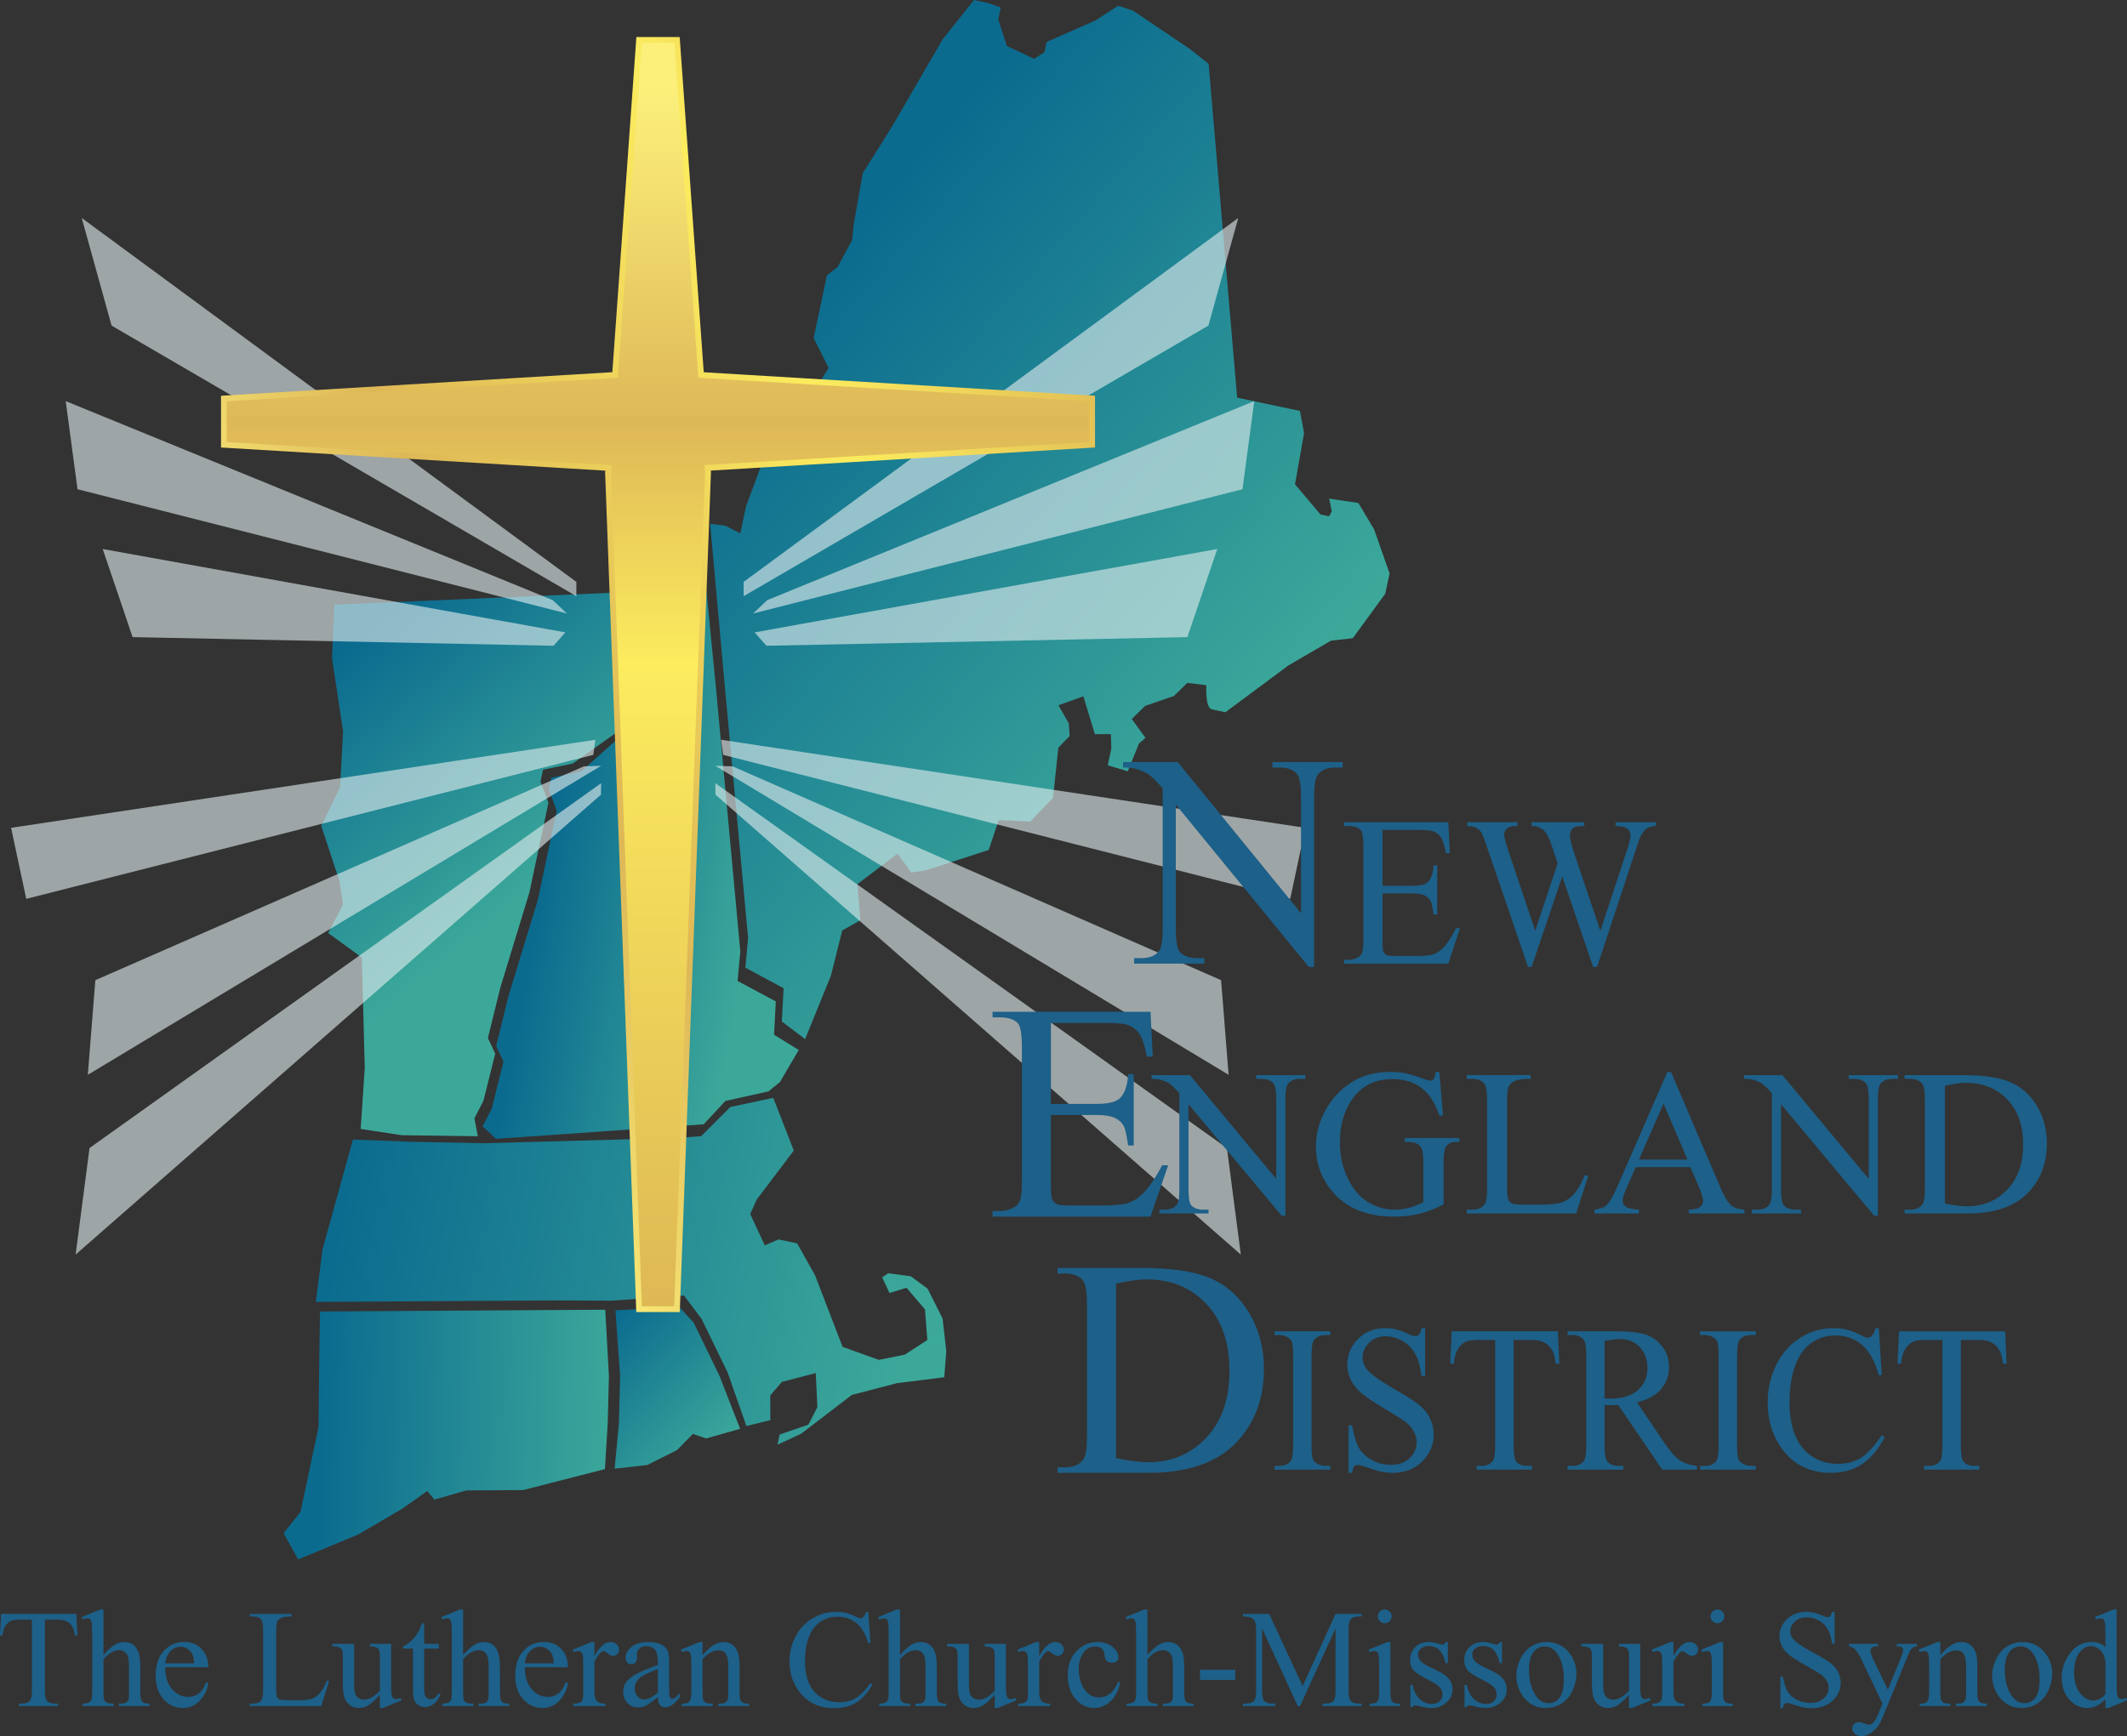
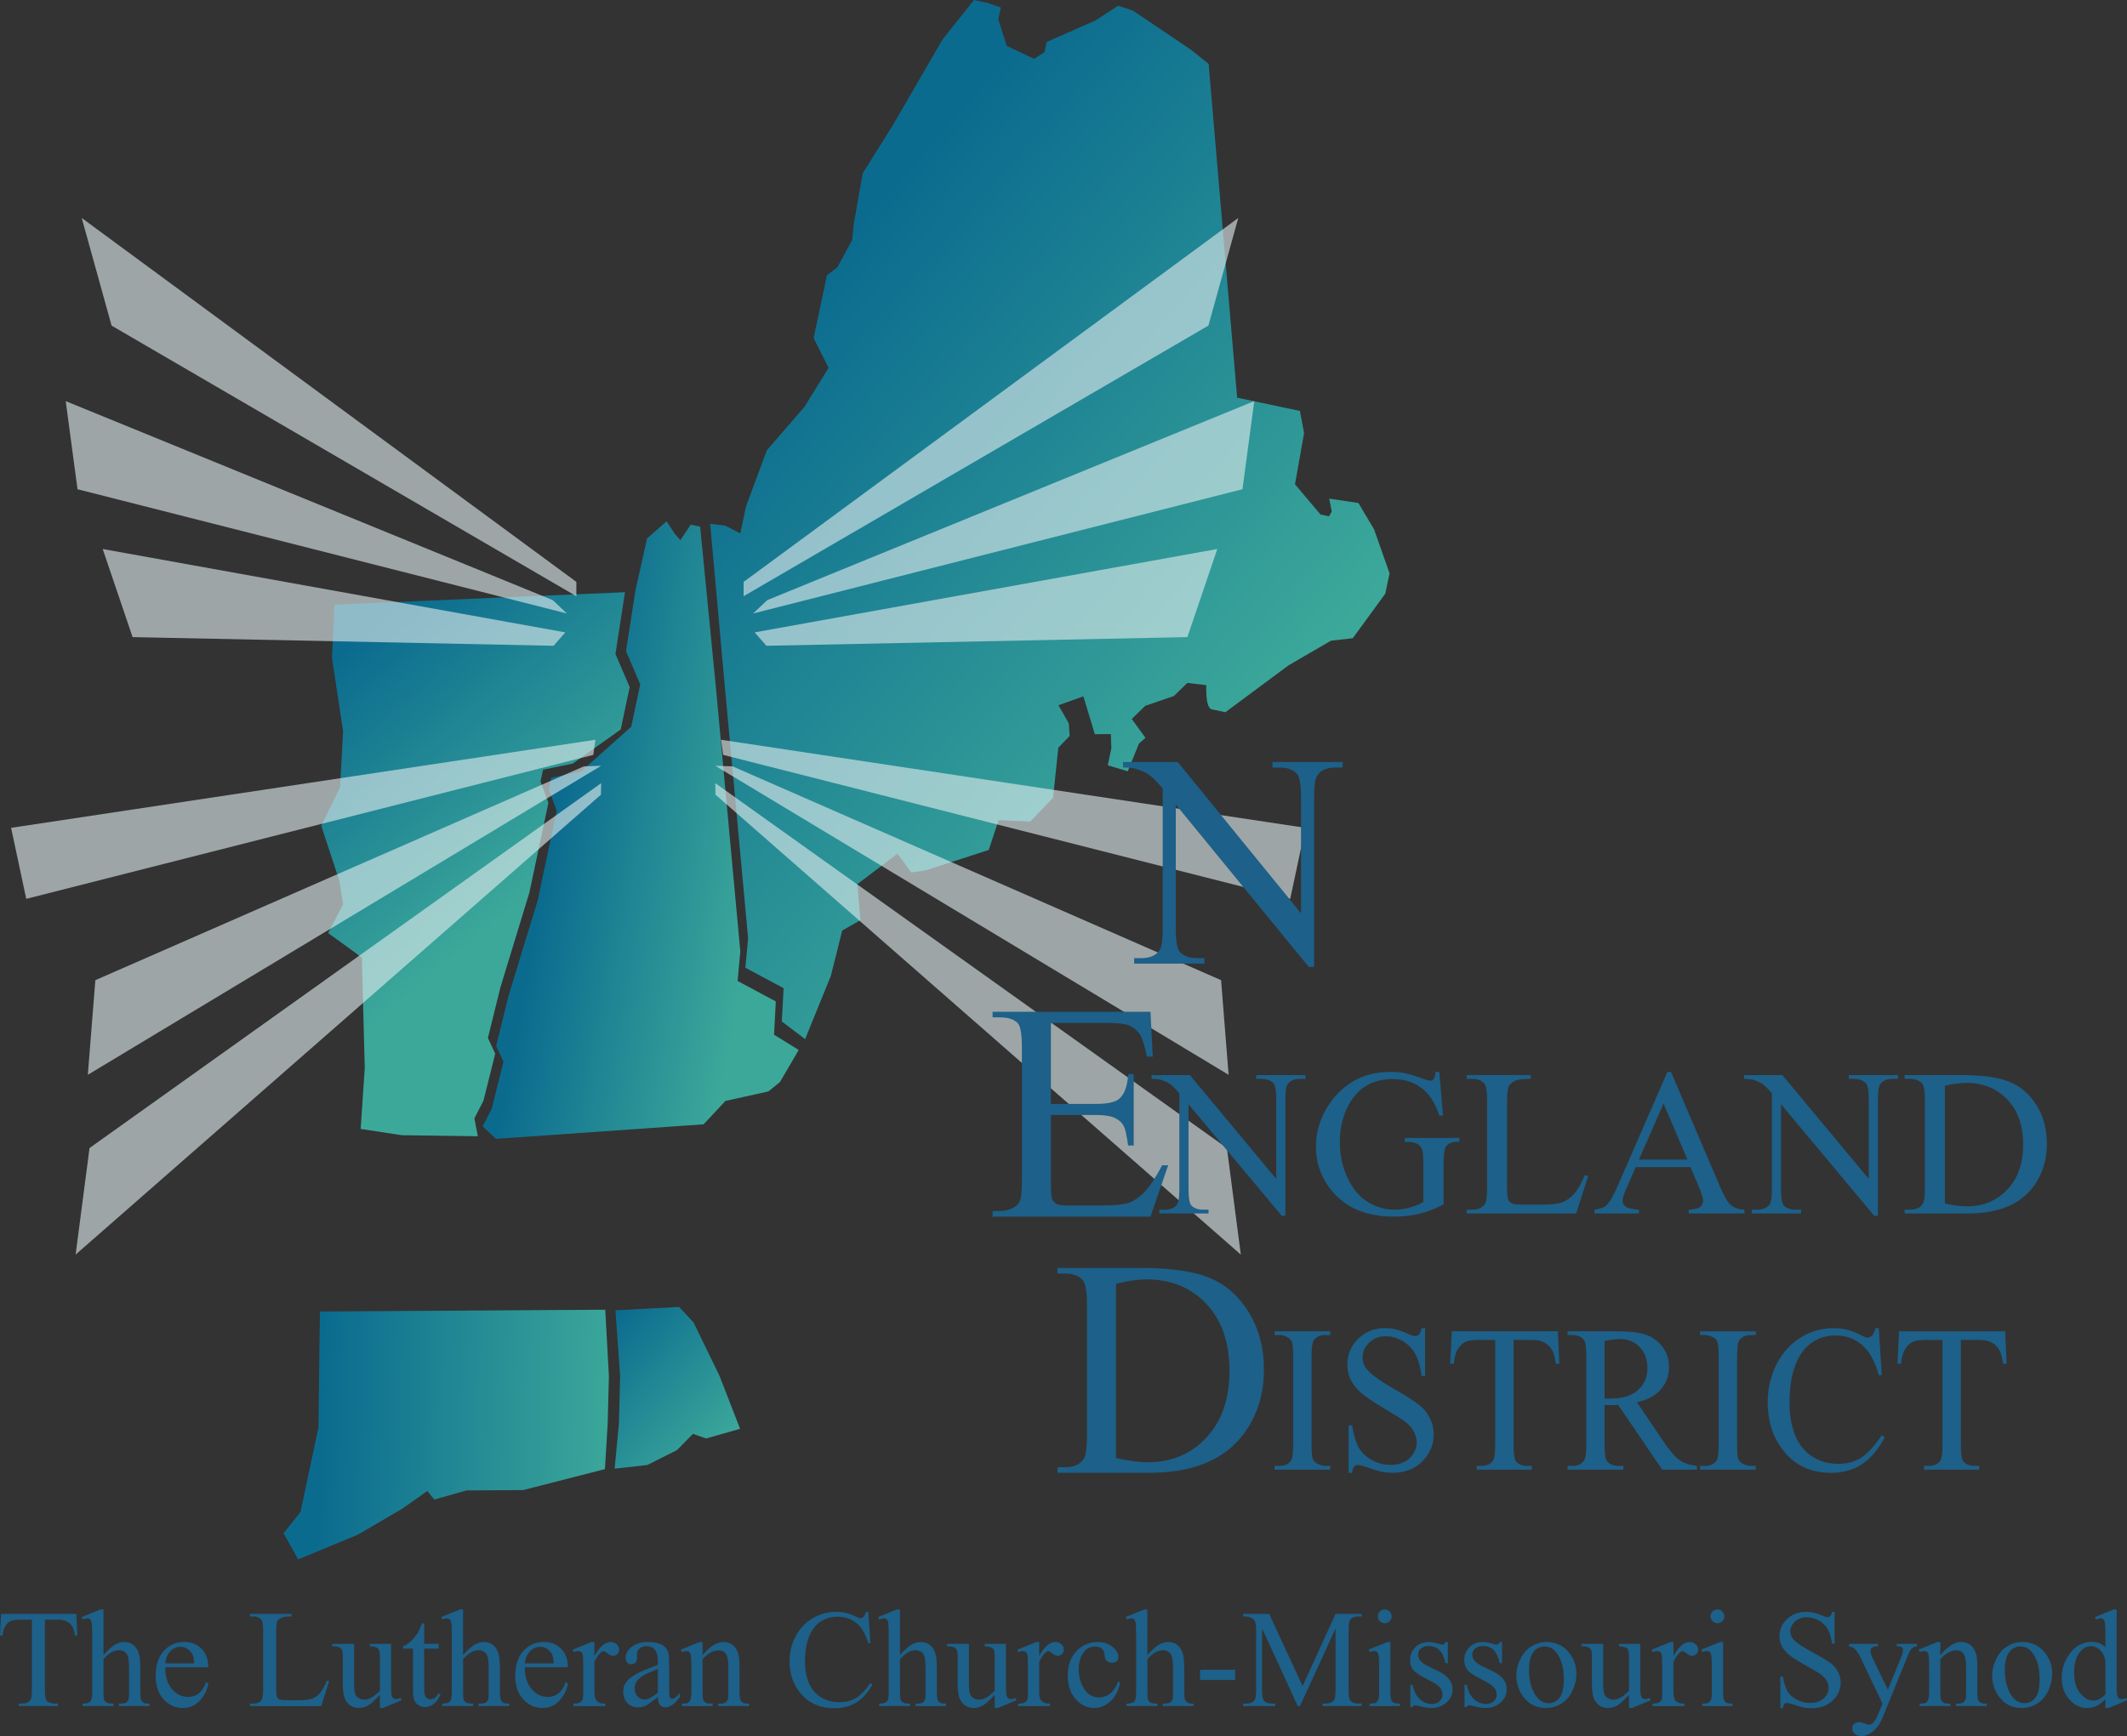
<svg xmlns="http://www.w3.org/2000/svg" xmlns:ns1="http://www.inkscape.org/namespaces/inkscape" xmlns:ns2="http://sodipodi.sourceforge.net/DTD/sodipodi-0.dtd" xmlns:xlink="http://www.w3.org/1999/xlink" width="367.443" height="300" viewBox="0 0 367.443 300" version="1.1" id="svg5" ns1:version="1.1 (c68e22c387, 2021-05-23)" ns2:docname="logo.svg">
  <rect x="0" y="0" width="367.443" height="300" fill="#333333" stroke="none" />
  <ns2:namedview id="namedview7" pagecolor="white" bordercolor="#111" borderopacity="1" ns1:pageshadow="0" ns1:pageopacity="0" ns1:pagecheckerboard="1" ns1:document-units="px" showgrid="false" units="px" ns1:showpageshadow="false" showguides="false" ns1:zoom="1.3790404" ns1:cx="231.32027" ns1:cy="63.087347" ns1:current-layer="layer1" ns1:object-paths="true" ns1:snap-smooth-nodes="true" />
  <defs id="defs2">
    <style type="text/css" id="style6">path { fill-rule: evenodd; }</style>
    <linearGradient id="d">
      <stop offset="0" stop-color="#fcf07b" id="stop2" />
      <stop offset=".27" stop-color="#deb857" id="stop4" />
      <stop offset=".688" stop-color="#fcec5e" id="stop6" />
      <stop offset="1" stop-color="#ddb654" id="stop8" />
    </linearGradient>
    <linearGradient id="c">
      <stop offset="0" stop-color="#def2fd" stop-opacity=".676" id="stop11" />
      <stop offset="1" stop-color="#7bcbf7" id="stop13" />
    </linearGradient>
    <linearGradient id="b">
      <stop offset="0" stop-color="#fcf07b" id="stop16" />
      <stop offset=".27" stop-color="#deb857" id="stop18" />
      <stop offset=".462" stop-color="#fcec5e" id="stop20" />
      <stop offset="1" stop-color="#ddb654" id="stop22" />
    </linearGradient>
    <linearGradient id="a">
      <stop offset="0" stop-color="#0b6b8f" id="stop25" />
      <stop offset="1" stop-color="#3ca89a" id="stop27" />
    </linearGradient>
    <linearGradient xlink:href="#a" id="f" x1="369.715" x2="404.322" y1="461.314" y2="462.241" gradientUnits="userSpaceOnUse" gradientTransform="matrix(0.981,0,0,0.981,-56.169,-54.363)" />
    <linearGradient xlink:href="#a" id="e" x1="404.589" x2="419.229" y1="447.576" y2="461.5" gradientUnits="userSpaceOnUse" gradientTransform="matrix(0.981,0,0,0.981,-56.169,-54.363)" />
    <linearGradient xlink:href="#a" id="g" x1="370.195" x2="438.563" y1="440.397" y2="452.795" gradientUnits="userSpaceOnUse" gradientTransform="matrix(0.981,0,0,0.981,-56.169,-54.363)" />
    <linearGradient xlink:href="#a" id="h" x1="432.572" x2="488.621" y1="320.005" y2="368.916" gradientUnits="userSpaceOnUse" gradientTransform="matrix(0.981,0,0,0.981,-56.169,-54.363)" />
    <linearGradient xlink:href="#a" id="i" x1="395.454" x2="420.168" y1="399.445" y2="403.86" gradientUnits="userSpaceOnUse" gradientTransform="matrix(0.981,0,0,0.981,-56.169,-54.363)" />
    <linearGradient xlink:href="#a" id="j" x1="371.304" x2="394.483" y1="370.957" y2="398.509" gradientUnits="userSpaceOnUse" gradientTransform="matrix(0.981,0,0,0.981,-56.169,-54.363)" />
    <linearGradient xlink:href="#b" id="p" x1="-72.034" x2="-72.034" y1="304.464" y2="450.452" gradientTransform="matrix(0.981,0,0,0.981,416.623,-54.92)" gradientUnits="userSpaceOnUse" />
    <linearGradient xlink:href="#c" id="k" x1="106.16" x2="52.015" y1="374.815" y2="373.854" gradientUnits="userSpaceOnUse" />
    <linearGradient xlink:href="#d" id="q" x1="-125.729" x2="-29.297" y1="383.149" y2="330.284" gradientUnits="userSpaceOnUse" gradientTransform="matrix(0.981,0,0,0.981,425.743,-54.919)" />
  </defs>
  <g ns1:label="Layer 1" ns1:groupmode="layer" id="layer1" transform="translate(-269.712,-233.608)">
    <g id="g13907">
      <g id="g13779" transform="matrix(1.5,0,0,1.5,-134.856,-116.804)" style="stroke-width:0.667">
        <path fill="url(#e)" d="m 340.497,402.8 0.493,-5.203 0.141,-5.48 -0.54,-7.563 7.33,-0.386 1.664,1.781 2.985,6.142 2.377,6.116 -3.912,1.111 -1.522,-0.526 -1.823,1.859 -3.428,1.723 z" id="path45" style="fill:url(#e);stroke-width:0.667" />
        <path fill="url(#f)" d="m 339.379,402.849 0.319,-5.24 0.141,-5.48 -0.422,-7.64 -5.25,0.03 -27.602,0.175 -0.067,4.169 -0.105,9.161 -2.071,9.765 -1.948,2.445 1.675,3.017 6.861,-2.841 5.127,-2.996 2.883,-2.042 0.811,0.988 3.695,-1.054 6.543,-0.043 z" id="path47" style="fill:url(#f);stroke-width:0.667" />
-         <path fill="url(#g)" d="m 325.375,365.311 22.181,-0.609 2.901,-0.202 3.369,-3.368 4.943,-1.053 2.362,6.071 -4.256,5.629 -0.764,1.675 1.682,3.621 1.575,-0.687 2.15,0.455 2.073,3.704 3.158,8.22 4.175,1.496 2.984,-0.593 2.605,-1.693 -0.273,-3.527 -2.126,-2.491 -1.966,0.604 -0.841,-1.811 0.71,-0.462 2.582,0.343 1.942,1.432 1.724,3.426 0.427,3.764 -0.23,3.012 -5.453,0.682 -5.187,1.351 -5.849,4.476 -2.718,1.261 0.248,-1.172 3.304,-1.137 1.042,-2.024 -0.19,-3.918 -3.89,1.013 -1.35,1.551 0.007,2.858 -2.754,0.68 -2.161,-6.173 -2.985,-6.142 -2.038,-2.72 -8.378,0.594 -6.425,-0.034 -27.602,0.175 0.78,-6.077 3.494,-12.627 6.481,0.25 z" id="path49" style="fill:url(#g);stroke-width:0.667" />
        <path fill="url(#h)" d="m 426.156,291.553 1.807,3.036 1.783,5.071 -0.497,2.344 -3.741,5.126 -2.511,0.285 -4.89,2.842 -7.27,5.399 c 0,0 -0.782,-0.166 -1.563,-0.331 -0.782,-0.166 -0.634,-2.787 -0.634,-2.787 l -2.191,-0.26 -1.545,1.51 -3.304,1.137 -1.545,1.51 1.581,2.172 -0.752,0.657 -1.29,3.196 -2.304,-0.692 0.414,-1.953 -0.06,-1.645 -1.841,0.018 -1.321,-4.361 -2.872,1.025 1.191,2.089 0.101,1.45 -1.308,1.356 -0.396,3.794 -0.219,1.994 -2.617,2.711 -3.642,-0.159 -1.136,3.433 -7.235,2.345 -1.688,0.255 -1.581,-2.172 -4.624,3.511 0.344,4.154 -2.09,1.19 -1.314,5.232 -2.961,7.275 -2.68,-2.027 0.201,-3.835 -4.4,-2.36 0.313,-3.403 -2.789,-30.182 -1.581,-17.553 1.747,0.221 1.725,0.883 0.663,-3.125 2.385,-6.434 4.327,-5.002 2.794,-4.51 -1.724,-3.426 1.532,-7.226 1.226,-0.965 1.681,-3.113 0.177,-1.799 1.047,-5.901 3.392,-5.404 5.795,-9.997 3.617,-4.54 1.563,0.331 1.522,0.526 -0.29,1.367 0.984,3.065 3.156,1.485 1.184,-0.77 0.248,-1.172 5.631,-2.481 2.605,-1.693 1.717,0.568 6.609,4.461 2.096,1.668 3.282,38.449 7.23,1.531 0.48,2.551 -1.047,5.901 2.938,3.479 0.977,0.207 0.32,-0.545 -0.296,-1.491 z" id="path51" style="fill:url(#h);stroke-width:0.667" />
        <path fill="url(#i)" d="m 358.211,359.339 1.326,-1.078 2.161,-3.697 -2.84,-1.755 0.201,-3.835 -4.4,-2.36 0.313,-3.403 -2.789,-30.182 -1.837,-18.748 -1.083,-0.236 -1.196,1.788 -0.657,-0.751 -0.924,-1.42 -2.256,1.971 -1.348,6.067 -1.075,6.927 1.641,3.817 -1.035,4.883 -5.791,5.165 -3.416,0.705 -0.29,1.367 0.912,2.438 -2.195,10.351 -3.338,10.926 -1.438,5.818 0.841,1.811 -1.355,5.427 -1.042,2.024 1.532,1.443 21.013,-1.471 2.901,-0.202 2.508,-2.691 z" id="path53" style="fill:url(#i);stroke-width:0.667" />
        <path fill="url(#j)" d="m 311.25,363.662 0.472,-7.043 -0.335,-12.659 -0.699,-0.556 -3.186,-2.307 1.722,-3.309 -0.439,-2.746 -2.075,-6.297 2.166,-4.439 0.348,-6.457 -1.275,-8.433 0.287,-6.153 33.455,-1.433 -1.099,7.113 1.641,3.817 -1.035,4.883 -5.53,3.931 -3.416,0.705 -0.29,1.367 0.912,2.438 -2.195,10.351 -3.338,10.926 -1.438,5.818 0.841,1.811 -1.355,5.427 -1.042,2.024 0.397,2.062 -8.755,-0.119 z" id="path55" style="fill:url(#j);stroke-width:0.667" />
        <g fill="url(#k)" stroke-width="0.097" opacity="0.62" paint-order="fill markers stroke" style="mix-blend-mode:screen;fill:url(#k)" transform="matrix(0.981,0,0,0.981,284.22,-54.92)" id="g59">
          <path id="o" fill="url(#l)" d="m 69.86,380.987 0.245,1.774 66.574,16.908 1.777,-8.34 z m -0.673,3.059 2.019,0.061 57.359,25.112 0.882,11.111 z m -0.004,2.038 60.065,42.848 1.633,12.51 -61.671,-54.004 z" style="opacity:1;fill:#e0ecee;fill-opacity:1;stroke-width:0.297" />
          <path id="n" fill="url(#m)" d="m 73.62,366.161 1.663,-1.57 57.178,-23.37 -1.386,10.346 z m 0.185,2.217 54.314,-9.791 -3.51,10.346 -49.419,1.016 z m -1.293,-4.249 54.564,-31.776 3.507,-12.64 -58.07,42.735 z" style="opacity:1;fill:#e0ecee;fill-opacity:1;stroke-width:0.297" />
        </g>
        <g opacity="0.62" transform="matrix(0.981,0,0,0.981,284.22,-54.92)" id="g65" style="mix-blend-mode:screen;stroke-width:0.68">
          <use xlink:href="#n" width="100%" height="100%" transform="matrix(-1,0,0,1,125.387,0)" id="use61" x="0" y="0" style="opacity:1;fill:#e0ecee;fill-opacity:1;stroke-width:0.68" />
          <use xlink:href="#o" width="100%" height="100%" transform="matrix(-1,0,0,1,124.97,0)" id="use63" x="0" y="0" style="opacity:1;fill:#e0ecee;fill-opacity:1;stroke-width:0.68" />
        </g>
-         <path fill="url(#p)" stroke="url(#q)" d="m 343.314,238.205 -2.768,38.594 -45.045,2.714 v 5.332 l 44.275,2.668 -0.038,0.542 3.576,96.37 h 4.365 l 3.576,-96.37 -0.04,-0.55 44.275,-2.66 v -5.332 l -45.041,-2.706 -2.77,-38.602 z" paint-order="markers stroke fill" id="path67" style="fill:url(#p);stroke:url(#q);stroke-width:0.667" />
      </g>
      <g fill="#1d6089" font-family="'Times New Roman'" paint-order="fill markers stroke" id="g83" transform="matrix(1.471,0,0,1.471,262.206,221.383)" style="stroke-width:0.68">
        <path d="m 14.069,197.9 0.12,2.539 h -0.303 q -0.088,-0.671 -0.24,-0.958 -0.248,-0.463 -0.663,-0.679 -0.407,-0.224 -1.078,-0.224 h -1.525 v 8.272 q 0,0.998 0.216,1.246 0.303,0.335 0.934,0.335 h 0.375 v 0.295 h -4.591 v -0.295 h 0.383 q 0.687,0 0.974,-0.415 0.176,-0.256 0.176,-1.166 v -8.272 h -1.302 q -0.759,0 -1.078,0.112 -0.415,0.152 -0.711,0.583 -0.295,0.431 -0.351,1.166 h -0.303 l 0.128,-2.539 z m 3.186,-0.527 v 5.35 q 0.886,-0.974 1.405,-1.246 0.519,-0.279 1.038,-0.279 0.623,0 1.07,0.343 0.447,0.343 0.663,1.078 0.152,0.511 0.152,1.868 v 2.587 q 0,0.695 0.112,0.95 0.08,0.192 0.271,0.303 0.192,0.112 0.703,0.112 v 0.287 h -3.593 v -0.287 h 0.168 q 0.511,0 0.711,-0.152 0.2,-0.16 0.279,-0.463 0.024,-0.128 0.024,-0.751 v -2.587 q 0,-1.198 -0.128,-1.573 -0.12,-0.375 -0.391,-0.559 -0.271,-0.192 -0.655,-0.192 -0.391,0 -0.814,0.208 -0.423,0.208 -1.014,0.838 v 3.865 q 0,0.751 0.08,0.934 0.088,0.184 0.311,0.311 0.232,0.12 0.79,0.12 v 0.287 h -3.625 v -0.287 q 0.487,0 0.767,-0.152 0.16,-0.08 0.256,-0.303 0.096,-0.224 0.096,-0.91 v -6.619 q 0,-1.254 -0.064,-1.541 -0.056,-0.287 -0.184,-0.391 -0.12,-0.104 -0.327,-0.104 -0.168,0 -0.543,0.128 l -0.112,-0.279 2.188,-0.894 z m 7.258,6.795 q -0.008,1.629 0.79,2.555 0.798,0.926 1.876,0.926 0.719,0 1.246,-0.391 0.535,-0.399 0.894,-1.357 l 0.248,0.16 q -0.168,1.094 -0.974,1.996 -0.806,0.894 -2.02,0.894 -1.317,0 -2.26,-1.022 -0.934,-1.03 -0.934,-2.763 0,-1.876 0.958,-2.922 0.966,-1.054 2.419,-1.054 1.23,0 2.02,0.814 0.79,0.806 0.79,2.164 z m 0,-0.463 h 3.386 q -0.04,-0.703 -0.168,-0.99 -0.2,-0.447 -0.599,-0.703 -0.391,-0.256 -0.822,-0.256 -0.663,0 -1.19,0.519 -0.519,0.511 -0.607,1.429 z m 18.98,2.028 0.264,0.056 -0.926,2.938 h -8.384 v -0.295 h 0.407 q 0.687,0 0.982,-0.447 0.168,-0.256 0.168,-1.182 v -6.987 q 0,-1.014 -0.224,-1.27 -0.311,-0.351 -0.926,-0.351 h -0.407 v -0.295 h 4.903 v 0.295 q -0.862,-0.008 -1.214,0.16 -0.343,0.168 -0.471,0.423 -0.128,0.256 -0.128,1.222 v 6.803 q 0,0.663 0.128,0.91 0.096,0.168 0.295,0.248 0.2,0.08 1.246,0.08 h 0.79 q 1.246,0 1.749,-0.184 0.503,-0.184 0.918,-0.647 0.415,-0.471 0.83,-1.477 z m 7.538,-4.32 v 4.432 q 0,1.27 0.056,1.557 0.064,0.279 0.192,0.391 0.136,0.112 0.311,0.112 0.248,0 0.559,-0.136 l 0.112,0.279 -2.188,0.902 h -0.359 v -1.549 q -0.942,1.022 -1.437,1.286 -0.495,0.264 -1.046,0.264 -0.615,0 -1.07,-0.351 -0.447,-0.359 -0.623,-0.918 -0.176,-0.559 -0.176,-1.581 v -3.266 q 0,-0.519 -0.112,-0.719 -0.112,-0.2 -0.335,-0.303 -0.216,-0.112 -0.79,-0.104 v -0.295 h 2.563 v 4.895 q 0,1.022 0.351,1.341 0.359,0.319 0.862,0.319 0.343,0 0.775,-0.216 0.439,-0.216 1.038,-0.822 v -4.144 q 0,-0.623 -0.232,-0.838 -0.224,-0.224 -0.942,-0.24 v -0.295 z m 3.889,-2.403 v 2.403 h 1.709 v 0.559 h -1.709 v 4.743 q 0,0.711 0.2,0.958 0.208,0.248 0.527,0.248 0.264,0 0.511,-0.16 0.248,-0.168 0.383,-0.487 h 0.311 q -0.279,0.783 -0.79,1.182 -0.511,0.391 -1.054,0.391 -0.367,0 -0.719,-0.2 -0.351,-0.208 -0.519,-0.583 -0.168,-0.383 -0.168,-1.174 v -4.919 h -1.158 v -0.264 q 0.439,-0.176 0.894,-0.591 0.463,-0.423 0.822,-0.998 0.184,-0.303 0.511,-1.11 z m 4.567,-1.637 v 5.35 q 0.886,-0.974 1.405,-1.246 0.519,-0.279 1.038,-0.279 0.623,0 1.07,0.343 0.447,0.343 0.663,1.078 0.152,0.511 0.152,1.868 v 2.587 q 0,0.695 0.112,0.95 0.08,0.192 0.271,0.303 0.192,0.112 0.703,0.112 v 0.287 h -3.593 v -0.287 h 0.168 q 0.511,0 0.711,-0.152 0.2,-0.16 0.279,-0.463 0.024,-0.128 0.024,-0.751 v -2.587 q 0,-1.198 -0.128,-1.573 -0.12,-0.375 -0.391,-0.559 -0.271,-0.192 -0.655,-0.192 -0.391,0 -0.814,0.208 -0.423,0.208 -1.014,0.838 v 3.865 q 0,0.751 0.08,0.934 0.088,0.184 0.311,0.311 0.232,0.12 0.79,0.12 v 0.287 h -3.625 v -0.287 q 0.487,0 0.767,-0.152 0.16,-0.08 0.256,-0.303 0.096,-0.224 0.096,-0.91 v -6.619 q 0,-1.254 -0.064,-1.541 -0.056,-0.287 -0.184,-0.391 -0.12,-0.104 -0.327,-0.104 -0.168,0 -0.543,0.128 l -0.112,-0.279 2.188,-0.894 z m 7.258,6.795 q -0.008,1.629 0.79,2.555 0.798,0.926 1.876,0.926 0.719,0 1.246,-0.391 0.535,-0.399 0.894,-1.357 l 0.248,0.16 q -0.168,1.094 -0.974,1.996 -0.806,0.894 -2.02,0.894 -1.317,0 -2.26,-1.022 -0.934,-1.03 -0.934,-2.763 0,-1.876 0.958,-2.922 0.966,-1.054 2.419,-1.054 1.23,0 2.02,0.814 0.79,0.806 0.79,2.164 z m 0,-0.463 h 3.386 q -0.04,-0.703 -0.168,-0.99 -0.2,-0.447 -0.599,-0.703 -0.391,-0.256 -0.822,-0.256 -0.663,0 -1.19,0.519 -0.519,0.511 -0.607,1.429 z m 8.168,-2.507 v 1.645 q 0.918,-1.645 1.884,-1.645 0.439,0 0.727,0.271 0.287,0.263 0.287,0.615 0,0.311 -0.208,0.527 -0.208,0.216 -0.495,0.216 -0.279,0 -0.631,-0.271 -0.343,-0.279 -0.511,-0.279 -0.144,0 -0.311,0.16 -0.359,0.327 -0.743,1.078 v 3.505 q 0,0.607 0.152,0.918 0.104,0.216 0.367,0.359 0.263,0.144 0.759,0.144 v 0.287 h -3.745 v -0.287 q 0.559,0 0.83,-0.176 0.2,-0.128 0.279,-0.407 0.04,-0.136 0.04,-0.775 v -2.835 q 0,-1.278 -0.056,-1.517 -0.048,-0.248 -0.192,-0.359 -0.136,-0.112 -0.343,-0.112 -0.248,0 -0.559,0.12 l -0.08,-0.287 2.212,-0.894 z m 7.45,6.476 q -1.126,0.87 -1.413,1.006 -0.431,0.2 -0.918,0.2 -0.759,0 -1.254,-0.519 -0.487,-0.519 -0.487,-1.365 0,-0.535 0.24,-0.926 0.327,-0.543 1.134,-1.022 0.814,-0.479 2.699,-1.166 v -0.287 q 0,-1.094 -0.351,-1.501 -0.343,-0.407 -1.006,-0.407 -0.503,0 -0.798,0.271 -0.303,0.271 -0.303,0.623 l 0.016,0.463 q 0,0.367 -0.192,0.567 -0.184,0.2 -0.487,0.2 -0.295,0 -0.487,-0.208 -0.184,-0.208 -0.184,-0.567 0,-0.687 0.703,-1.262 0.703,-0.575 1.972,-0.575 0.974,0 1.597,0.327 0.471,0.248 0.695,0.775 0.144,0.343 0.144,1.405 v 2.483 q 0,1.046 0.04,1.286 0.04,0.232 0.128,0.311 0.096,0.08 0.216,0.08 0.128,0 0.224,-0.056 0.168,-0.104 0.647,-0.583 v 0.447 q -0.894,1.198 -1.709,1.198 -0.391,0 -0.623,-0.271 -0.232,-0.271 -0.24,-0.926 z m 0,-0.519 v -2.787 q -1.206,0.479 -1.557,0.679 -0.631,0.351 -0.902,0.735 -0.271,0.383 -0.271,0.838 0,0.575 0.343,0.958 0.343,0.375 0.79,0.375 0.607,0 1.597,-0.798 z m 5.246,-4.408 q 1.286,-1.549 2.451,-1.549 0.599,0 1.03,0.303 0.431,0.295 0.687,0.982 0.176,0.479 0.176,1.469 v 3.122 q 0,0.695 0.112,0.942 0.088,0.2 0.279,0.311 0.2,0.112 0.727,0.112 v 0.287 h -3.617 v -0.287 h 0.152 q 0.511,0 0.711,-0.152 0.208,-0.16 0.287,-0.463 0.032,-0.12 0.032,-0.751 v -2.994 q 0,-0.998 -0.263,-1.445 -0.256,-0.455 -0.87,-0.455 -0.95,0 -1.892,1.038 v 3.857 q 0,0.743 0.088,0.918 0.112,0.232 0.303,0.343 0.2,0.104 0.798,0.104 v 0.287 h -3.617 v -0.287 h 0.16 q 0.559,0 0.751,-0.279 0.2,-0.287 0.2,-1.086 v -2.715 q 0,-1.317 -0.064,-1.605 -0.056,-0.287 -0.184,-0.391 -0.12,-0.104 -0.327,-0.104 -0.224,0 -0.535,0.12 l -0.12,-0.287 2.204,-0.894 h 0.343 z m 19.467,-5.094 0.248,3.681 h -0.248 q -0.495,-1.653 -1.413,-2.379 -0.918,-0.727 -2.204,-0.727 -1.078,0 -1.948,0.551 -0.87,0.543 -1.373,1.741 -0.495,1.198 -0.495,2.978 0,1.469 0.471,2.547 0.471,1.078 1.413,1.653 0.95,0.575 2.164,0.575 1.054,0 1.86,-0.447 0.806,-0.455 1.773,-1.797 l 0.248,0.16 q -0.814,1.445 -1.9,2.116 -1.086,0.671 -2.579,0.671 -2.691,0 -4.168,-1.996 -1.102,-1.485 -1.102,-3.497 0,-1.621 0.727,-2.978 0.727,-1.357 1.996,-2.1 1.278,-0.751 2.787,-0.751 1.174,0 2.316,0.575 0.335,0.176 0.479,0.176 0.216,0 0.375,-0.152 0.208,-0.216 0.295,-0.599 z m 3.721,-0.279 v 5.35 q 0.886,-0.974 1.405,-1.246 0.519,-0.279 1.038,-0.279 0.623,0 1.07,0.343 0.447,0.343 0.663,1.078 0.152,0.511 0.152,1.868 v 2.587 q 0,0.695 0.112,0.95 0.08,0.192 0.271,0.303 0.192,0.112 0.703,0.112 v 0.287 h -3.593 v -0.287 h 0.168 q 0.511,0 0.711,-0.152 0.2,-0.16 0.279,-0.463 0.024,-0.128 0.024,-0.751 v -2.587 q 0,-1.198 -0.128,-1.573 -0.12,-0.375 -0.391,-0.559 -0.271,-0.192 -0.655,-0.192 -0.391,0 -0.814,0.208 -0.423,0.208 -1.014,0.838 v 3.865 q 0,0.751 0.08,0.934 0.088,0.184 0.311,0.311 0.232,0.12 0.79,0.12 v 0.287 h -3.625 v -0.287 q 0.487,0 0.767,-0.152 0.16,-0.08 0.256,-0.303 0.096,-0.224 0.096,-0.91 v -6.619 q 0,-1.254 -0.064,-1.541 -0.056,-0.287 -0.184,-0.391 -0.12,-0.104 -0.327,-0.104 -0.168,0 -0.543,0.128 l -0.112,-0.279 2.188,-0.894 z m 12.44,4.04 v 4.432 q 0,1.27 0.056,1.557 0.064,0.279 0.192,0.391 0.136,0.112 0.311,0.112 0.248,0 0.559,-0.136 l 0.112,0.279 -2.188,0.902 h -0.359 v -1.549 q -0.942,1.022 -1.437,1.286 -0.495,0.264 -1.046,0.264 -0.615,0 -1.07,-0.351 -0.447,-0.359 -0.623,-0.918 -0.176,-0.559 -0.176,-1.581 v -3.266 q 0,-0.519 -0.112,-0.719 -0.112,-0.2 -0.335,-0.303 -0.216,-0.112 -0.79,-0.104 v -0.295 h 2.563 v 4.895 q 0,1.022 0.351,1.341 0.359,0.319 0.862,0.319 0.343,0 0.775,-0.216 0.439,-0.216 1.038,-0.822 v -4.144 q 0,-0.623 -0.232,-0.838 -0.224,-0.224 -0.942,-0.24 v -0.295 z m 3.905,-0.216 v 1.645 q 0.918,-1.645 1.884,-1.645 0.439,0 0.727,0.271 0.287,0.263 0.287,0.615 0,0.311 -0.208,0.527 -0.208,0.216 -0.495,0.216 -0.279,0 -0.631,-0.271 -0.343,-0.279 -0.511,-0.279 -0.144,0 -0.311,0.16 -0.359,0.327 -0.743,1.078 v 3.505 q 0,0.607 0.152,0.918 0.104,0.216 0.367,0.359 0.264,0.144 0.759,0.144 v 0.287 h -3.745 v -0.287 q 0.559,0 0.83,-0.176 0.2,-0.128 0.279,-0.407 0.04,-0.136 0.04,-0.775 v -2.835 q 0,-1.278 -0.056,-1.517 -0.048,-0.248 -0.192,-0.359 -0.136,-0.112 -0.343,-0.112 -0.248,0 -0.559,0.12 l -0.08,-0.287 2.212,-0.894 z m 9.518,4.751 q -0.295,1.445 -1.158,2.228 -0.862,0.775 -1.908,0.775 -1.246,0 -2.172,-1.046 -0.926,-1.046 -0.926,-2.827 0,-1.725 1.022,-2.803 1.03,-1.078 2.467,-1.078 1.078,0 1.773,0.575 0.695,0.567 0.695,1.182 0,0.303 -0.2,0.495 -0.192,0.184 -0.543,0.184 -0.471,0 -0.711,-0.303 -0.136,-0.168 -0.184,-0.639 -0.04,-0.471 -0.319,-0.719 -0.279,-0.24 -0.775,-0.24 -0.798,0 -1.286,0.591 -0.647,0.782 -0.647,2.068 0,1.31 0.639,2.316 0.647,0.998 1.741,0.998 0.783,0 1.405,-0.535 0.439,-0.367 0.854,-1.333 z m 3.194,-8.576 v 5.35 q 0.886,-0.974 1.405,-1.246 0.519,-0.279 1.038,-0.279 0.623,0 1.07,0.343 0.447,0.343 0.663,1.078 0.152,0.511 0.152,1.868 v 2.587 q 0,0.695 0.112,0.95 0.08,0.192 0.271,0.303 0.192,0.112 0.703,0.112 v 0.287 h -3.593 v -0.287 h 0.168 q 0.511,0 0.711,-0.152 0.2,-0.16 0.279,-0.463 0.024,-0.128 0.024,-0.751 v -2.587 q 0,-1.198 -0.128,-1.573 -0.12,-0.375 -0.391,-0.559 -0.271,-0.192 -0.655,-0.192 -0.391,0 -0.814,0.208 -0.423,0.208 -1.014,0.838 v 3.865 q 0,0.751 0.08,0.934 0.088,0.184 0.311,0.311 0.232,0.12 0.79,0.12 v 0.287 h -3.625 v -0.287 q 0.487,0 0.767,-0.152 0.16,-0.08 0.256,-0.303 0.096,-0.224 0.096,-0.91 v -6.619 q 0,-1.254 -0.064,-1.541 -0.056,-0.287 -0.184,-0.391 -0.12,-0.104 -0.327,-0.104 -0.168,0 -0.543,0.128 l -0.112,-0.279 2.188,-0.894 z m 6.18,7.082 h 4.128 v 1.206 h -4.128 z m 11.474,4.272 -4.184,-9.111 v 7.234 q 0,0.998 0.216,1.246 0.295,0.335 0.934,0.335 h 0.383 v 0.295 h -3.769 v -0.295 h 0.383 q 0.687,0 0.974,-0.415 0.176,-0.256 0.176,-1.166 v -7.075 q 0,-0.719 -0.16,-1.038 -0.112,-0.232 -0.415,-0.383 -0.295,-0.16 -0.958,-0.16 v -0.295 h 3.066 l 3.929,8.472 3.865,-8.472 h 3.066 v 0.295 h -0.375 q -0.695,0 -0.982,0.415 -0.176,0.256 -0.176,1.166 v 7.075 q 0,0.998 0.224,1.246 0.295,0.335 0.934,0.335 h 0.375 v 0.295 h -4.599 v -0.295 h 0.383 q 0.695,0 0.974,-0.415 0.176,-0.256 0.176,-1.166 v -7.234 l -4.176,9.111 z m 10.22,-11.354 q 0.335,0 0.567,0.24 0.24,0.232 0.24,0.567 0,0.335 -0.24,0.575 -0.232,0.24 -0.567,0.24 -0.335,0 -0.575,-0.24 -0.24,-0.24 -0.24,-0.575 0,-0.335 0.232,-0.567 0.24,-0.24 0.583,-0.24 z m 0.663,3.825 v 5.877 q 0,0.687 0.096,0.918 0.104,0.224 0.295,0.335 0.2,0.112 0.719,0.112 v 0.287 h -3.553 v -0.287 q 0.535,0 0.719,-0.104 0.184,-0.104 0.287,-0.343 0.112,-0.24 0.112,-0.918 v -2.819 q 0,-1.19 -0.072,-1.541 -0.056,-0.256 -0.176,-0.351 -0.12,-0.104 -0.327,-0.104 -0.224,0 -0.543,0.12 l -0.112,-0.287 2.204,-0.894 z m 6.747,0 v 2.491 h -0.263 q -0.303,-1.174 -0.783,-1.597 -0.471,-0.423 -1.206,-0.423 -0.559,0 -0.902,0.295 -0.343,0.295 -0.343,0.655 0,0.447 0.256,0.767 0.248,0.327 1.006,0.695 l 1.166,0.567 q 1.621,0.79 1.621,2.084 0,0.998 -0.759,1.613 -0.751,0.607 -1.685,0.607 -0.671,0 -1.533,-0.24 -0.264,-0.08 -0.431,-0.08 -0.184,0 -0.287,0.208 h -0.264 v -2.611 h 0.264 q 0.224,1.118 0.854,1.685 0.631,0.567 1.413,0.567 0.551,0 0.894,-0.319 0.351,-0.327 0.351,-0.783 0,-0.551 -0.391,-0.926 -0.383,-0.375 -1.541,-0.95 -1.158,-0.575 -1.517,-1.038 -0.359,-0.455 -0.359,-1.15 0,-0.902 0.615,-1.509 0.623,-0.607 1.605,-0.607 0.431,0 1.046,0.184 0.407,0.12 0.543,0.12 0.128,0 0.2,-0.056 0.072,-0.056 0.168,-0.248 z m 6.364,0 v 2.491 h -0.264 q -0.303,-1.174 -0.783,-1.597 -0.471,-0.423 -1.206,-0.423 -0.559,0 -0.902,0.295 -0.343,0.295 -0.343,0.655 0,0.447 0.256,0.767 0.248,0.327 1.006,0.695 l 1.166,0.567 q 1.621,0.79 1.621,2.084 0,0.998 -0.759,1.613 -0.751,0.607 -1.685,0.607 -0.671,0 -1.533,-0.24 -0.264,-0.08 -0.431,-0.08 -0.184,0 -0.287,0.208 h -0.264 v -2.611 h 0.264 q 0.224,1.118 0.854,1.685 0.631,0.567 1.413,0.567 0.551,0 0.894,-0.319 0.351,-0.327 0.351,-0.783 0,-0.551 -0.391,-0.926 -0.383,-0.375 -1.541,-0.95 -1.158,-0.575 -1.517,-1.038 -0.359,-0.455 -0.359,-1.15 0,-0.902 0.615,-1.509 0.623,-0.607 1.605,-0.607 0.431,0 1.046,0.184 0.407,0.12 0.543,0.12 0.128,0 0.2,-0.056 0.072,-0.056 0.168,-0.248 z m 5.214,0 q 1.661,0 2.667,1.262 0.854,1.078 0.854,2.475 0,0.982 -0.471,1.988 -0.471,1.006 -1.302,1.517 -0.822,0.511 -1.836,0.511 -1.653,0 -2.627,-1.317 -0.822,-1.11 -0.822,-2.491 0,-1.006 0.495,-1.996 0.503,-0.998 1.317,-1.469 0.814,-0.479 1.725,-0.479 z m -0.248,0.519 q -0.423,0 -0.854,0.256 -0.423,0.248 -0.687,0.878 -0.263,0.631 -0.263,1.621 0,1.597 0.631,2.755 0.639,1.158 1.677,1.158 0.775,0 1.278,-0.639 0.503,-0.639 0.503,-2.196 0,-1.948 -0.838,-3.066 -0.567,-0.767 -1.445,-0.767 z m 11.259,-0.303 v 4.432 q 0,1.27 0.056,1.557 0.064,0.279 0.192,0.391 0.136,0.112 0.311,0.112 0.248,0 0.559,-0.136 l 0.112,0.279 -2.188,0.902 h -0.359 v -1.549 q -0.942,1.022 -1.437,1.286 -0.495,0.264 -1.046,0.264 -0.615,0 -1.07,-0.351 -0.447,-0.359 -0.623,-0.918 -0.176,-0.559 -0.176,-1.581 v -3.266 q 0,-0.519 -0.112,-0.719 -0.112,-0.2 -0.335,-0.303 -0.216,-0.112 -0.79,-0.104 v -0.295 h 2.563 v 4.895 q 0,1.022 0.351,1.341 0.359,0.319 0.862,0.319 0.343,0 0.775,-0.216 0.439,-0.216 1.038,-0.822 v -4.144 q 0,-0.623 -0.232,-0.838 -0.224,-0.224 -0.942,-0.24 v -0.295 z m 3.905,-0.216 v 1.645 q 0.918,-1.645 1.884,-1.645 0.439,0 0.727,0.271 0.287,0.263 0.287,0.615 0,0.311 -0.208,0.527 -0.208,0.216 -0.495,0.216 -0.279,0 -0.631,-0.271 -0.343,-0.279 -0.511,-0.279 -0.144,0 -0.311,0.16 -0.359,0.327 -0.743,1.078 v 3.505 q 0,0.607 0.152,0.918 0.104,0.216 0.367,0.359 0.264,0.144 0.759,0.144 v 0.287 h -3.745 v -0.287 q 0.559,0 0.83,-0.176 0.2,-0.128 0.279,-0.407 0.04,-0.136 0.04,-0.775 v -2.835 q 0,-1.278 -0.056,-1.517 -0.048,-0.248 -0.192,-0.359 -0.136,-0.112 -0.343,-0.112 -0.248,0 -0.559,0.12 l -0.08,-0.287 2.212,-0.894 z m 5.166,-3.825 q 0.335,0 0.567,0.24 0.24,0.232 0.24,0.567 0,0.335 -0.24,0.575 -0.232,0.24 -0.567,0.24 -0.335,0 -0.575,-0.24 -0.24,-0.24 -0.24,-0.575 0,-0.335 0.232,-0.567 0.24,-0.24 0.583,-0.24 z m 0.663,3.825 v 5.877 q 0,0.687 0.096,0.918 0.104,0.224 0.295,0.335 0.2,0.112 0.719,0.112 v 0.287 h -3.553 v -0.287 q 0.535,0 0.719,-0.104 0.184,-0.104 0.287,-0.343 0.112,-0.24 0.112,-0.918 v -2.819 q 0,-1.19 -0.072,-1.541 -0.056,-0.256 -0.176,-0.351 -0.12,-0.104 -0.327,-0.104 -0.224,0 -0.543,0.12 l -0.112,-0.287 2.204,-0.894 z m 13.095,-3.545 v 3.745 h -0.295 q -0.144,-1.078 -0.519,-1.717 -0.367,-0.639 -1.054,-1.014 -0.687,-0.375 -1.421,-0.375 -0.83,0 -1.373,0.511 -0.543,0.503 -0.543,1.15 0,0.495 0.343,0.902 0.495,0.599 2.356,1.597 1.517,0.814 2.068,1.254 0.559,0.431 0.854,1.022 0.303,0.591 0.303,1.238 0,1.23 -0.958,2.124 -0.95,0.886 -2.451,0.886 -0.471,0 -0.886,-0.072 -0.248,-0.04 -1.03,-0.287 -0.775,-0.256 -0.982,-0.256 -0.2,0 -0.319,0.12 -0.112,0.12 -0.168,0.495 h -0.295 v -3.713 h 0.295 q 0.208,1.166 0.559,1.749 0.351,0.575 1.07,0.958 0.727,0.383 1.589,0.383 0.998,0 1.573,-0.527 0.583,-0.527 0.583,-1.246 0,-0.399 -0.224,-0.806 -0.216,-0.407 -0.679,-0.759 -0.311,-0.24 -1.701,-1.014 -1.389,-0.783 -1.98,-1.246 -0.583,-0.463 -0.886,-1.022 -0.303,-0.559 -0.303,-1.23 0,-1.166 0.894,-2.004 0.894,-0.846 2.276,-0.846 0.862,0 1.829,0.423 0.447,0.2 0.631,0.2 0.208,0 0.335,-0.12 0.136,-0.128 0.216,-0.503 z m 1.693,3.761 h 3.409 v 0.295 h -0.168 q -0.359,0 -0.543,0.16 -0.176,0.152 -0.176,0.383 0,0.311 0.263,0.862 l 1.781,3.689 1.637,-4.04 q 0.136,-0.327 0.136,-0.647 0,-0.144 -0.056,-0.216 -0.064,-0.088 -0.2,-0.136 -0.136,-0.056 -0.479,-0.056 v -0.295 h 2.379 v 0.295 q -0.295,0.032 -0.455,0.128 -0.16,0.096 -0.351,0.359 -0.072,0.112 -0.271,0.615 l -2.978,7.298 q -0.431,1.062 -1.134,1.605 -0.695,0.543 -1.341,0.543 -0.471,0 -0.775,-0.271 -0.303,-0.271 -0.303,-0.623 0,-0.335 0.216,-0.543 0.224,-0.2 0.607,-0.2 0.264,0 0.719,0.176 0.319,0.12 0.399,0.12 0.24,0 0.519,-0.248 0.287,-0.248 0.575,-0.958 l 0.519,-1.27 -2.627,-5.517 q -0.12,-0.248 -0.383,-0.615 -0.2,-0.279 -0.327,-0.375 -0.184,-0.128 -0.591,-0.224 z m 10.724,1.333 q 1.286,-1.549 2.451,-1.549 0.599,0 1.03,0.303 0.431,0.295 0.687,0.982 0.176,0.479 0.176,1.469 v 3.122 q 0,0.695 0.112,0.942 0.088,0.2 0.279,0.311 0.2,0.112 0.727,0.112 v 0.287 h -3.617 v -0.287 h 0.152 q 0.511,0 0.711,-0.152 0.208,-0.16 0.287,-0.463 0.032,-0.12 0.032,-0.751 v -2.994 q 0,-0.998 -0.263,-1.445 -0.256,-0.455 -0.87,-0.455 -0.95,0 -1.892,1.038 v 3.857 q 0,0.743 0.088,0.918 0.112,0.232 0.303,0.343 0.2,0.104 0.798,0.104 v 0.287 h -3.617 v -0.287 h 0.16 q 0.559,0 0.751,-0.279 0.2,-0.287 0.2,-1.086 v -2.715 q 0,-1.317 -0.064,-1.605 -0.056,-0.287 -0.184,-0.391 -0.12,-0.104 -0.327,-0.104 -0.224,0 -0.535,0.12 l -0.12,-0.287 2.204,-0.894 h 0.343 z m 9.622,-1.549 q 1.661,0 2.667,1.262 0.854,1.078 0.854,2.475 0,0.982 -0.471,1.988 -0.471,1.006 -1.302,1.517 -0.822,0.511 -1.836,0.511 -1.653,0 -2.627,-1.317 -0.822,-1.11 -0.822,-2.491 0,-1.006 0.495,-1.996 0.503,-0.998 1.317,-1.469 0.814,-0.479 1.725,-0.479 z m -0.248,0.519 q -0.423,0 -0.854,0.256 -0.423,0.248 -0.687,0.878 -0.263,0.631 -0.263,1.621 0,1.597 0.631,2.755 0.639,1.158 1.677,1.158 0.775,0 1.278,-0.639 0.503,-0.639 0.503,-2.196 0,-1.948 -0.838,-3.066 -0.567,-0.767 -1.445,-0.767 z m 10.013,6.188 q -0.535,0.559 -1.046,0.806 -0.511,0.24 -1.102,0.24 -1.198,0 -2.092,-0.998 -0.894,-1.006 -0.894,-2.579 0,-1.573 0.99,-2.875 0.99,-1.31 2.547,-1.31 0.966,0 1.597,0.615 v -1.349 q 0,-1.254 -0.064,-1.541 -0.056,-0.287 -0.184,-0.391 -0.128,-0.104 -0.319,-0.104 -0.208,0 -0.551,0.128 l -0.104,-0.279 2.18,-0.894 h 0.359 v 8.456 q 0,1.286 0.056,1.573 0.064,0.279 0.192,0.391 0.136,0.112 0.311,0.112 0.216,0 0.575,-0.136 l 0.088,0.279 -2.172,0.902 h -0.367 z m 0,-0.559 v -3.769 q -0.048,-0.543 -0.287,-0.99 -0.24,-0.447 -0.639,-0.671 -0.391,-0.232 -0.767,-0.232 -0.703,0 -1.254,0.631 -0.727,0.83 -0.727,2.427 0,1.613 0.703,2.475 0.703,0.854 1.565,0.854 0.727,0 1.405,-0.727 z" aria-label="The Lutheran Church-Missouri Synod" font-size="16.353px" style="-inkscape-font-specification:'Times New Roman, ';stroke-width:1.187" id="path69" />
-         <path d="m 397.209,391.711 v 6.57 h 3.492 q 1.359,0 1.816,-0.429 0.609,-0.564 0.68,-1.986 h 0.434 v 5.785 h -0.434 q -0.164,-1.213 -0.328,-1.557 -0.211,-0.429 -0.691,-0.674 -0.48,-0.245 -1.477,-0.245 h -3.492 v 5.479 q 0,1.103 0.094,1.348 0.094,0.233 0.328,0.38 0.234,0.135 0.891,0.135 h 2.695 q 1.348,0 1.957,-0.196 0.609,-0.196 1.172,-0.772 0.727,-0.76 1.488,-2.292 h 0.469 l -1.371,4.167 h -12.246 v -0.453 h 0.562 q 0.562,0 1.066,-0.282 0.375,-0.196 0.504,-0.588 0.141,-0.392 0.141,-1.606 v -10.798 q 0,-1.581 -0.305,-1.949 -0.422,-0.49 -1.406,-0.49 h -0.562 v -0.453 h 12.246 l 0.176,3.64 h -0.457 q -0.246,-1.311 -0.551,-1.802 -0.293,-0.49 -0.879,-0.748 -0.469,-0.184 -1.652,-0.184 z m 32.109,-0.907 v 0.453 q -0.621,0 -1.008,0.233 -0.387,0.233 -0.738,0.87 -0.234,0.429 -0.738,2.047 l -4.43,13.397 h -0.469 l -3.621,-10.627 -3.598,10.627 h -0.422 l -4.723,-13.801 q -0.527,-1.544 -0.668,-1.826 -0.234,-0.466 -0.645,-0.686 -0.398,-0.233 -1.09,-0.233 v -0.453 h 5.883 v 0.453 h -0.281 q -0.621,0 -0.949,0.294 -0.328,0.294 -0.328,0.711 0,0.429 0.516,1.973 l 3.129,9.327 2.637,-7.93 -0.469,-1.397 -0.375,-1.115 q -0.246,-0.613 -0.551,-1.079 -0.152,-0.233 -0.375,-0.392 -0.293,-0.221 -0.586,-0.319 -0.223,-0.073 -0.703,-0.073 v -0.453 h 6.188 v 0.453 h -0.422 q -0.656,0 -0.961,0.294 -0.305,0.294 -0.305,0.797 0,0.625 0.527,2.182 l 3.047,9.033 3.023,-9.156 q 0.516,-1.52 0.516,-2.108 0,-0.282 -0.176,-0.527 -0.164,-0.245 -0.422,-0.343 -0.445,-0.172 -1.16,-0.172 v -0.453 z" font-size="24.545px" style="-inkscape-font-specification:'Times New Roman, ';stroke-width:1.187" transform="translate(-229.742,-285.909)" id="path71" />
        <path d="m 366.729,383.737 h 6.427 l 14.478,17.761 v -13.657 q 0,-2.183 -0.489,-2.724 -0.646,-0.734 -2.043,-0.734 h -0.821 v -0.646 h 8.243 v 0.646 h -0.838 q -1.502,0 -2.131,0.908 -0.384,0.559 -0.384,2.55 v 19.962 h -0.629 l -15.613,-19.071 v 14.583 q 0,2.183 0.472,2.724 0.664,0.734 2.043,0.734 h 0.838 v 0.646 h -8.243 v -0.646 h 0.821 q 1.519,0 2.148,-0.908 0.384,-0.559 0.384,-2.55 v -16.469 q -1.03,-1.205 -1.572,-1.589 -0.524,-0.384 -1.554,-0.716 -0.506,-0.157 -1.537,-0.157 z" font-size="35.767px" style="-inkscape-font-specification:'Times New Roman, ';stroke-width:1.187" transform="translate(-229.742,-285.909)" id="path73" />
        <path d="m 370.08,420.511 h 4.502 l 10.141,12.193 v -9.375 q 0,-1.499 -0.343,-1.87 -0.453,-0.504 -1.431,-0.504 h -0.575 v -0.444 h 5.774 v 0.444 h -0.587 q -1.052,0 -1.492,0.623 -0.269,0.384 -0.269,1.75 v 13.703 h -0.44 l -10.937,-13.092 v 10.011 q 0,1.499 0.33,1.87 0.465,0.504 1.431,0.504 h 0.587 v 0.444 h -5.774 v -0.444 h 0.575 q 1.064,0 1.505,-0.623 0.269,-0.384 0.269,-1.75 v -11.305 q -0.722,-0.827 -1.101,-1.091 -0.367,-0.264 -1.089,-0.492 -0.355,-0.108 -1.077,-0.108 z m 33.801,-0.372 0.428,5.131 h -0.428 q -0.648,-1.918 -1.676,-2.889 -1.48,-1.403 -3.805,-1.403 -3.168,0 -4.82,2.458 -1.382,2.074 -1.382,4.939 0,2.326 0.917,4.244 0.918,1.918 2.398,2.817 1.492,0.887 3.058,0.887 0.918,0 1.774,-0.228 0.856,-0.228 1.651,-0.671 v -4.7 q 0,-1.223 -0.196,-1.595 -0.183,-0.384 -0.587,-0.575 -0.391,-0.204 -1.395,-0.204 v -0.456 h 6.423 v 0.456 h -0.306 q -0.954,0 -1.309,0.623 -0.245,0.444 -0.245,1.75 v 4.975 q -1.407,0.743 -2.777,1.091 -1.37,0.348 -3.046,0.348 -4.808,0 -7.303,-3.021 -1.872,-2.266 -1.872,-5.227 0,-2.146 1.052,-4.112 1.248,-2.338 3.425,-3.597 1.823,-1.043 4.306,-1.043 0.905,0 1.639,0.144 0.746,0.144 2.104,0.635 0.685,0.252 0.917,0.252 0.232,0 0.391,-0.204 0.171,-0.216 0.208,-0.827 z m 17.078,12.133 0.404,0.084 -1.419,4.412 h -12.845 v -0.444 h 0.624 q 1.052,0 1.505,-0.671 0.257,-0.384 0.257,-1.774 v -10.49 q 0,-1.523 -0.343,-1.906 -0.477,-0.528 -1.419,-0.528 h -0.624 v -0.444 h 7.511 v 0.444 q -1.321,-0.012 -1.859,0.24 -0.526,0.252 -0.722,0.635 -0.196,0.384 -0.196,1.834 v 10.214 q 0,0.995 0.196,1.367 0.147,0.252 0.453,0.372 0.306,0.12 1.908,0.12 h 1.211 q 1.908,0 2.679,-0.276 0.771,-0.276 1.407,-0.971 0.636,-0.707 1.272,-2.218 z m 12.405,-0.947 h -6.423 l -1.125,2.566 q -0.416,0.947 -0.416,1.415 0,0.372 0.355,0.659 0.367,0.276 1.566,0.36 v 0.444 h -5.224 v -0.444 q 1.04,-0.18 1.346,-0.468 0.624,-0.575 1.382,-2.338 l 5.835,-13.379 h 0.428 l 5.774,13.523 q 0.697,1.63 1.26,2.122 0.575,0.48 1.59,0.539 v 0.444 h -6.545 v -0.444 q 0.991,-0.048 1.333,-0.324 0.355,-0.276 0.355,-0.671 0,-0.528 -0.489,-1.666 z m -0.343,-0.887 -2.814,-6.57 -2.887,6.57 z m 6.643,-9.927 h 4.502 l 10.141,12.193 v -9.375 q 0,-1.499 -0.343,-1.87 -0.453,-0.504 -1.431,-0.504 h -0.575 v -0.444 h 5.774 v 0.444 h -0.587 q -1.052,0 -1.492,0.623 -0.269,0.384 -0.269,1.75 v 13.703 h -0.44 l -10.937,-13.092 v 10.011 q 0,1.499 0.33,1.87 0.465,0.504 1.431,0.504 h 0.587 v 0.444 h -5.774 v -0.444 h 0.575 q 1.064,0 1.505,-0.623 0.269,-0.384 0.269,-1.75 v -11.305 q -0.722,-0.827 -1.101,-1.091 -0.367,-0.264 -1.089,-0.492 -0.355,-0.108 -1.077,-0.108 z m 18.852,16.257 v -0.444 h 0.624 q 1.052,0 1.492,-0.659 0.269,-0.396 0.269,-1.774 v -10.502 q 0,-1.523 -0.343,-1.906 -0.477,-0.528 -1.419,-0.528 h -0.624 v -0.444 h 6.753 q 3.719,0 5.652,0.827 1.945,0.827 3.12,2.757 1.187,1.93 1.187,4.46 0,3.393 -2.104,5.671 -2.361,2.542 -7.193,2.542 z m 4.734,-1.175 q 1.554,0.336 2.606,0.336 2.838,0 4.71,-1.954 1.872,-1.954 1.872,-5.299 0,-3.369 -1.872,-5.311 -1.872,-1.942 -4.808,-1.942 -1.101,0 -2.508,0.348 z" font-size="24.802px" style="-inkscape-font-specification:'Times New Roman, ';stroke-width:1.187" transform="translate(-229.742,-285.909)" id="path75" />
        <path d="m 358.261,414.387 v 9.513 h 5.289 q 2.059,0 2.751,-0.621 0.923,-0.816 1.029,-2.875 h 0.657 v 8.377 h -0.657 q -0.248,-1.757 -0.497,-2.254 -0.319,-0.621 -1.047,-0.976 -0.728,-0.355 -2.236,-0.355 h -5.289 v 7.933 q 0,1.597 0.142,1.952 0.142,0.337 0.497,0.55 0.355,0.195 1.349,0.195 h 4.082 q 2.041,0 2.964,-0.284 0.923,-0.284 1.775,-1.118 1.1,-1.1 2.254,-3.319 h 0.71 l -2.076,6.034 h -18.546 v -0.657 h 0.852 q 0.852,0 1.615,-0.408 0.568,-0.284 0.763,-0.852 0.213,-0.568 0.213,-2.325 v -15.636 q 0,-2.289 -0.461,-2.822 -0.639,-0.71 -2.13,-0.71 h -0.852 v -0.657 h 18.546 l 0.266,5.271 h -0.692 q -0.373,-1.899 -0.834,-2.609 -0.444,-0.71 -1.331,-1.083 -0.71,-0.266 -2.502,-0.266 z" font-size="36.347px" style="-inkscape-font-specification:'Times New Roman, ';stroke-width:1.187" transform="translate(-229.742,-285.909)" id="path77" />
        <path d="m 391.069,466.418 v 0.444 h -6.542 v -0.444 h 0.54 q 0.946,0 1.374,-0.587 0.27,-0.384 0.27,-1.846 v -10.502 q 0,-1.235 -0.146,-1.63 -0.113,-0.3 -0.462,-0.516 -0.495,-0.288 -1.036,-0.288 h -0.54 v -0.444 h 6.542 v 0.444 h -0.552 q -0.935,0 -1.362,0.587 -0.281,0.384 -0.281,1.846 v 10.502 q 0,1.235 0.146,1.63 0.113,0.3 0.473,0.516 0.484,0.288 1.025,0.288 z m 11.136,-16.185 v 5.623 h -0.417 q -0.203,-1.618 -0.732,-2.578 -0.518,-0.959 -1.486,-1.523 -0.968,-0.563 -2.004,-0.563 -1.171,0 -1.937,0.767 -0.766,0.755 -0.766,1.726 0,0.743 0.484,1.355 0.698,0.899 3.322,2.398 2.139,1.223 2.916,1.882 0.788,0.647 1.205,1.535 0.428,0.887 0.428,1.858 0,1.846 -1.351,3.189 -1.34,1.331 -3.457,1.331 -0.664,0 -1.25,-0.108 -0.349,-0.06 -1.453,-0.432 -1.092,-0.384 -1.385,-0.384 -0.281,0 -0.45,0.18 -0.158,0.18 -0.236,0.743 h -0.417 v -5.575 h 0.417 q 0.293,1.75 0.788,2.626 0.495,0.863 1.509,1.439 1.025,0.575 2.241,0.575 1.408,0 2.218,-0.791 0.822,-0.791 0.822,-1.87 0,-0.599 -0.315,-1.211 -0.304,-0.611 -0.957,-1.139 -0.439,-0.36 -2.398,-1.523 -1.959,-1.175 -2.792,-1.87 -0.822,-0.695 -1.25,-1.535 -0.428,-0.839 -0.428,-1.846 0,-1.75 1.261,-3.009 1.261,-1.271 3.209,-1.271 1.216,0 2.579,0.635 0.631,0.3 0.89,0.3 0.293,0 0.473,-0.18 0.191,-0.192 0.304,-0.755 z m 15.595,0.372 0.169,3.812 h -0.428 q -0.124,-1.007 -0.338,-1.439 -0.349,-0.695 -0.935,-1.019 -0.574,-0.336 -1.52,-0.336 h -2.151 v 12.42 q 0,1.499 0.304,1.87 0.428,0.504 1.317,0.504 h 0.529 v 0.444 h -6.475 v -0.444 h 0.54 q 0.968,0 1.374,-0.623 0.248,-0.384 0.248,-1.75 v -12.42 h -1.835 q -1.07,0 -1.52,0.168 -0.586,0.228 -1.002,0.875 -0.417,0.647 -0.495,1.75 h -0.428 l 0.18,-3.812 z m 16.327,16.257 h -4.076 l -5.168,-7.601 q -0.574,0.024 -0.935,0.024 h -0.315 q -0.169,-0.012 -0.349,-0.024 v 4.724 q 0,1.535 0.315,1.906 0.428,0.527 1.284,0.527 h 0.597 v 0.444 h -6.542 v -0.444 h 0.574 q 0.968,0 1.385,-0.671 0.236,-0.372 0.236,-1.762 v -10.502 q 0,-1.535 -0.315,-1.906 -0.439,-0.528 -1.306,-0.528 h -0.574 v -0.444 h 5.562 q 2.432,0 3.581,0.384 1.16,0.372 1.959,1.391 0.811,1.007 0.811,2.41 0,1.499 -0.923,2.602 -0.912,1.103 -2.838,1.559 l 3.153,4.664 q 1.081,1.607 1.858,2.134 0.777,0.528 2.027,0.671 z m -10.843,-8.356 q 0.214,0 0.372,0.012 h 0.259 q 2.184,0 3.288,-1.007 1.115,-1.007 1.115,-2.566 0,-1.523 -0.901,-2.47 -0.89,-0.959 -2.365,-0.959 -0.653,0 -1.768,0.228 z m 17.757,7.913 v 0.444 h -6.542 v -0.444 h 0.54 q 0.946,0 1.374,-0.587 0.27,-0.384 0.27,-1.846 v -10.502 q 0,-1.235 -0.146,-1.63 -0.113,-0.3 -0.462,-0.516 -0.495,-0.288 -1.036,-0.288 h -0.54 v -0.444 h 6.542 v 0.444 h -0.552 q -0.935,0 -1.362,0.587 -0.281,0.384 -0.281,1.846 v 10.502 q 0,1.235 0.146,1.63 0.113,0.3 0.473,0.516 0.484,0.288 1.025,0.288 z m 14.447,-16.185 0.349,5.527 h -0.349 q -0.698,-2.482 -1.993,-3.573 -1.295,-1.091 -3.108,-1.091 -1.52,0 -2.747,0.827 -1.227,0.815 -1.937,2.614 -0.698,1.798 -0.698,4.472 0,2.206 0.664,3.824 0.664,1.618 1.993,2.482 1.34,0.863 3.051,0.863 1.486,0 2.624,-0.671 1.137,-0.683 2.5,-2.697 l 0.349,0.24 q -1.149,2.17 -2.68,3.177 -1.531,1.007 -3.637,1.007 -3.795,0 -5.878,-2.997 -1.554,-2.23 -1.554,-5.251 0,-2.434 1.025,-4.472 1.025,-2.038 2.815,-3.153 1.802,-1.127 3.93,-1.127 1.655,0 3.265,0.863 0.473,0.264 0.676,0.264 0.304,0 0.529,-0.228 0.293,-0.324 0.417,-0.899 z m 14.841,0.372 0.169,3.812 h -0.428 q -0.124,-1.007 -0.338,-1.439 -0.349,-0.695 -0.935,-1.019 -0.574,-0.336 -1.52,-0.336 h -2.151 v 12.42 q 0,1.499 0.304,1.87 0.428,0.504 1.317,0.504 h 0.529 v 0.444 h -6.475 v -0.444 h 0.54 q 0.968,0 1.374,-0.623 0.248,-0.384 0.248,-1.75 v -12.42 h -1.835 q -1.07,0 -1.52,0.168 -0.586,0.228 -1.002,0.875 -0.417,0.647 -0.495,1.75 h -0.428 l 0.18,-3.812 z" font-size="23.795px" style="-inkscape-font-specification:'Times New Roman, ';stroke-width:1.187" transform="translate(-229.742,-285.909)" id="path79" />
        <path d="m 359.036,467.233 v -0.657 h 0.905 q 1.526,0 2.165,-0.976 0.39,-0.586 0.39,-2.627 v -15.547 q 0,-2.254 -0.497,-2.822 -0.692,-0.781 -2.059,-0.781 h -0.905 v -0.657 h 9.797 q 5.395,0 8.199,1.225 2.822,1.225 4.526,4.082 1.722,2.857 1.722,6.602 0,5.023 -3.053,8.395 -3.425,3.763 -10.436,3.763 z m 6.868,-1.739 q 2.254,0.497 3.78,0.497 4.117,0 6.833,-2.893 2.715,-2.893 2.715,-7.845 0,-4.987 -2.715,-7.862 -2.715,-2.875 -6.975,-2.875 -1.597,0 -3.638,0.515 z" font-size="36.347px" style="-inkscape-font-specification:'Times New Roman, ';stroke-width:1.187" transform="translate(-229.742,-285.909)" id="path81" />
      </g>
    </g>
  </g>
</svg>